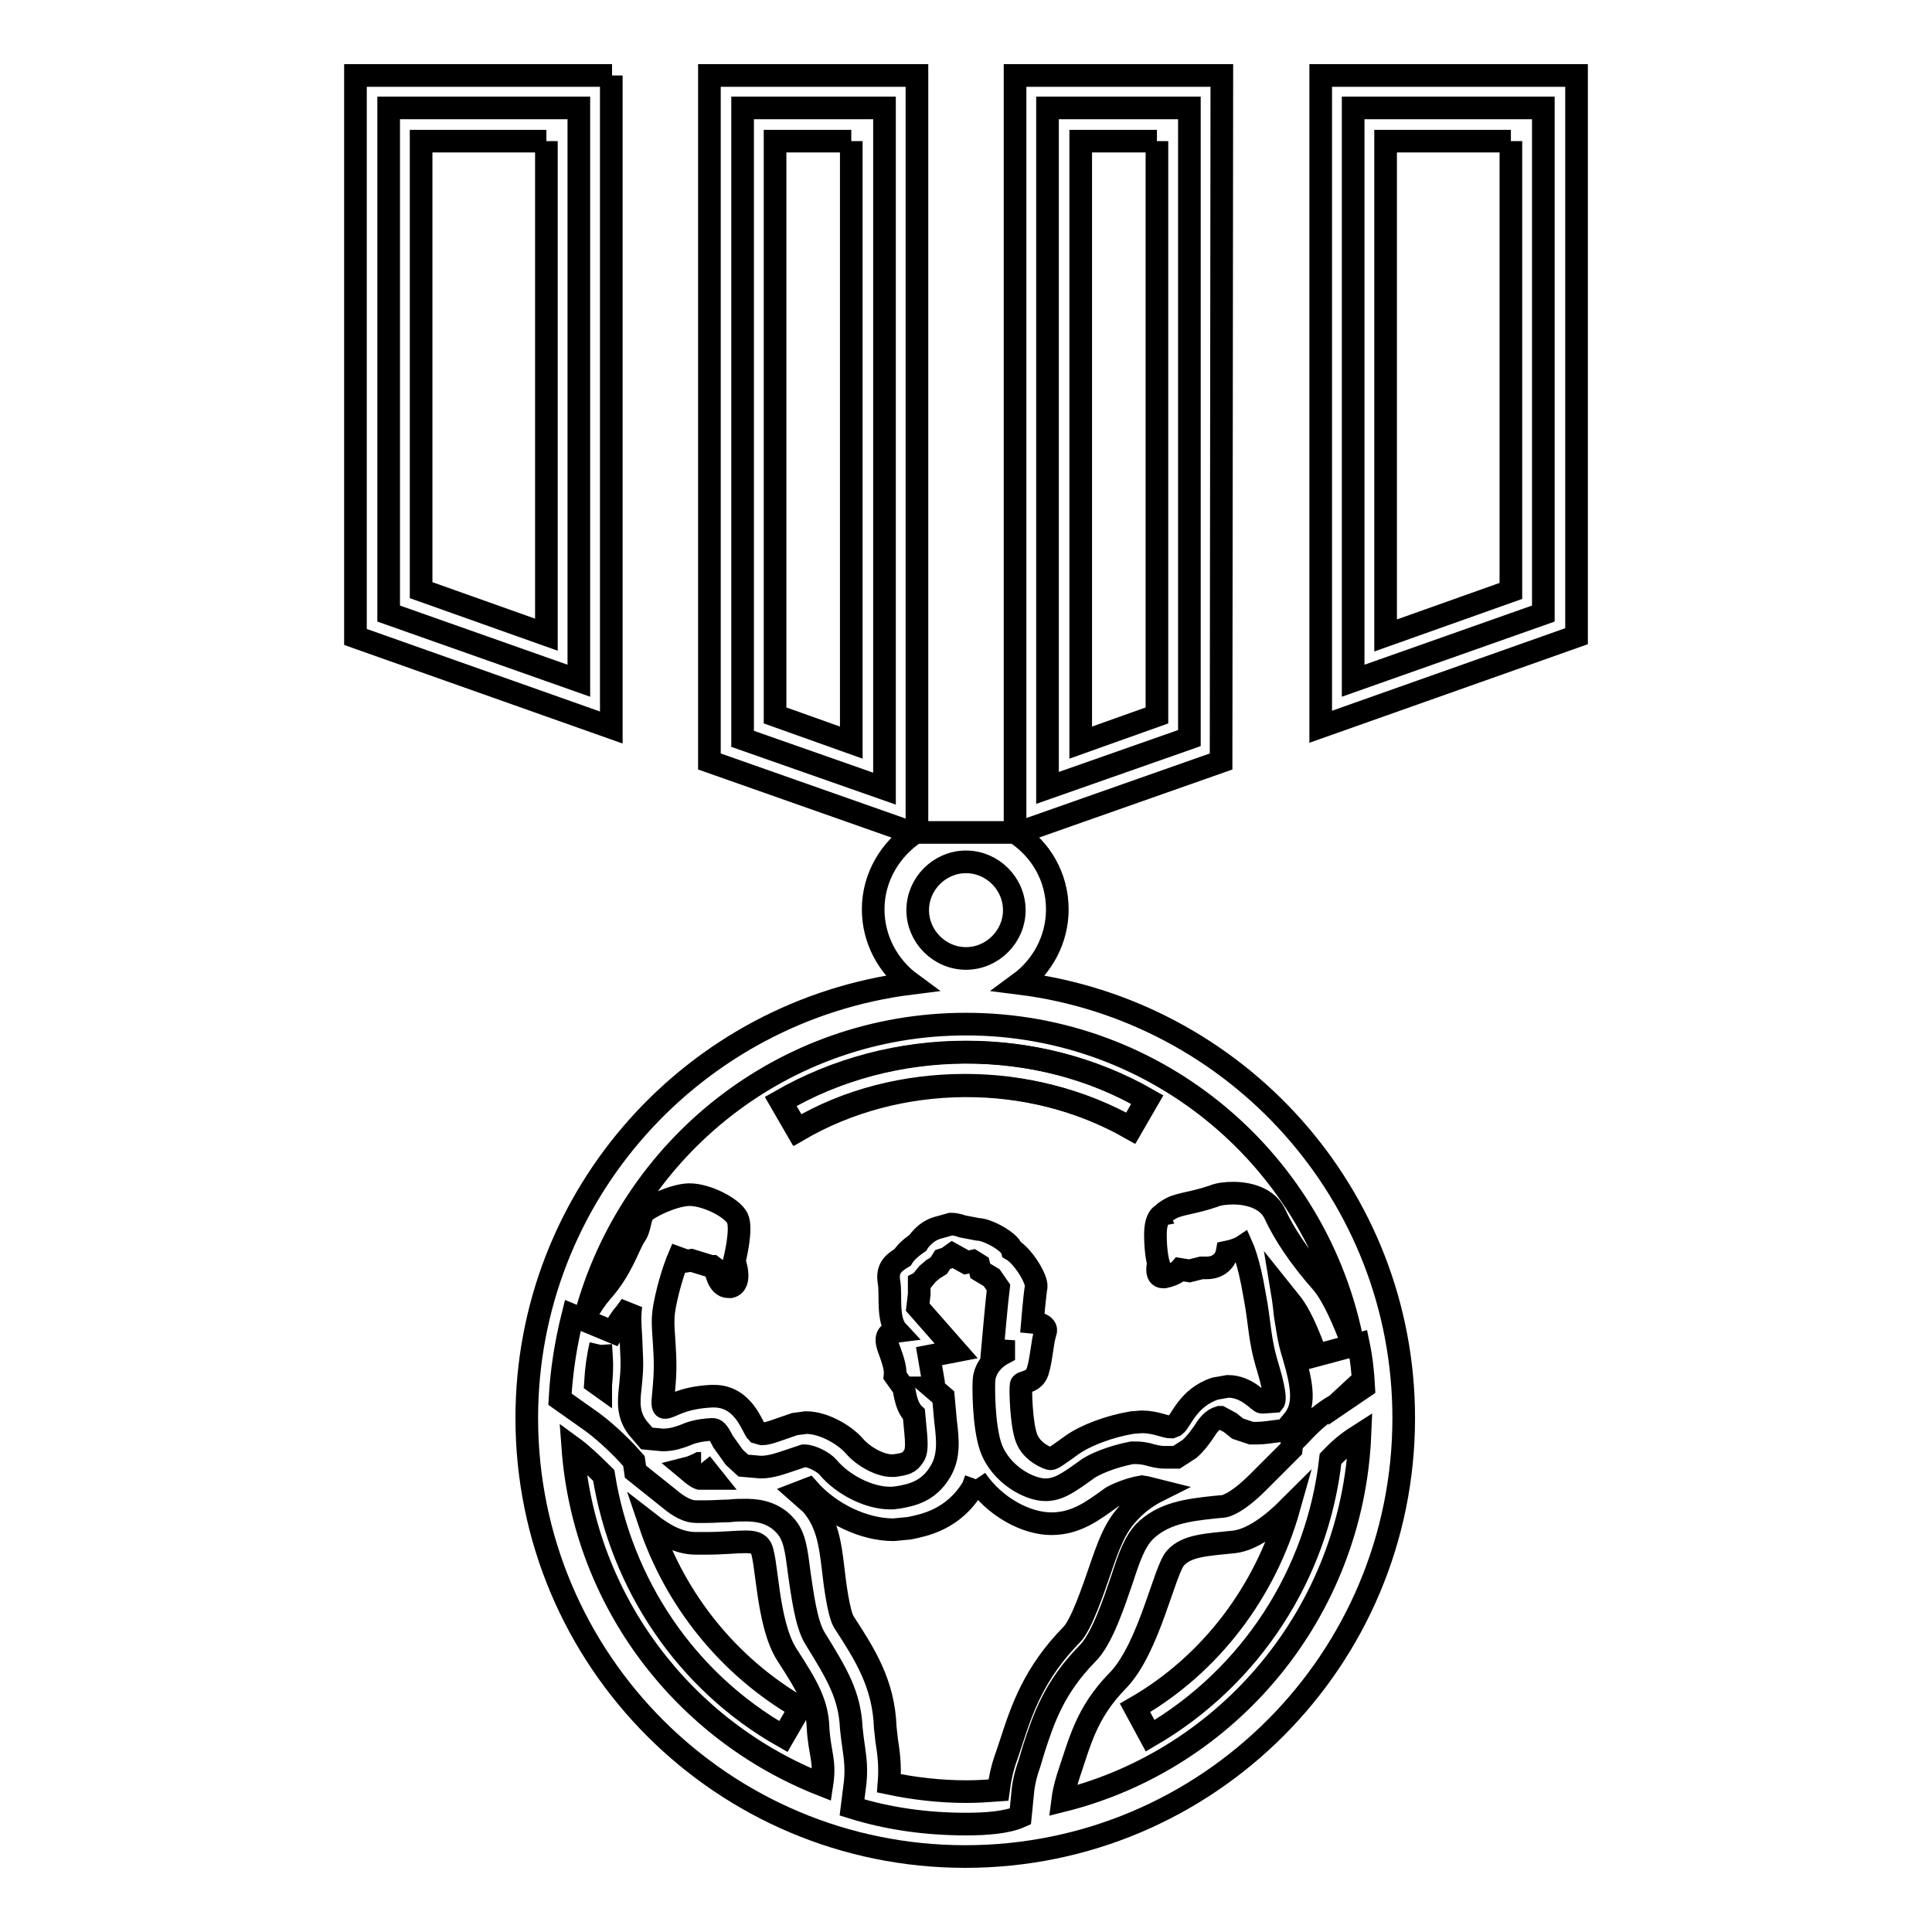
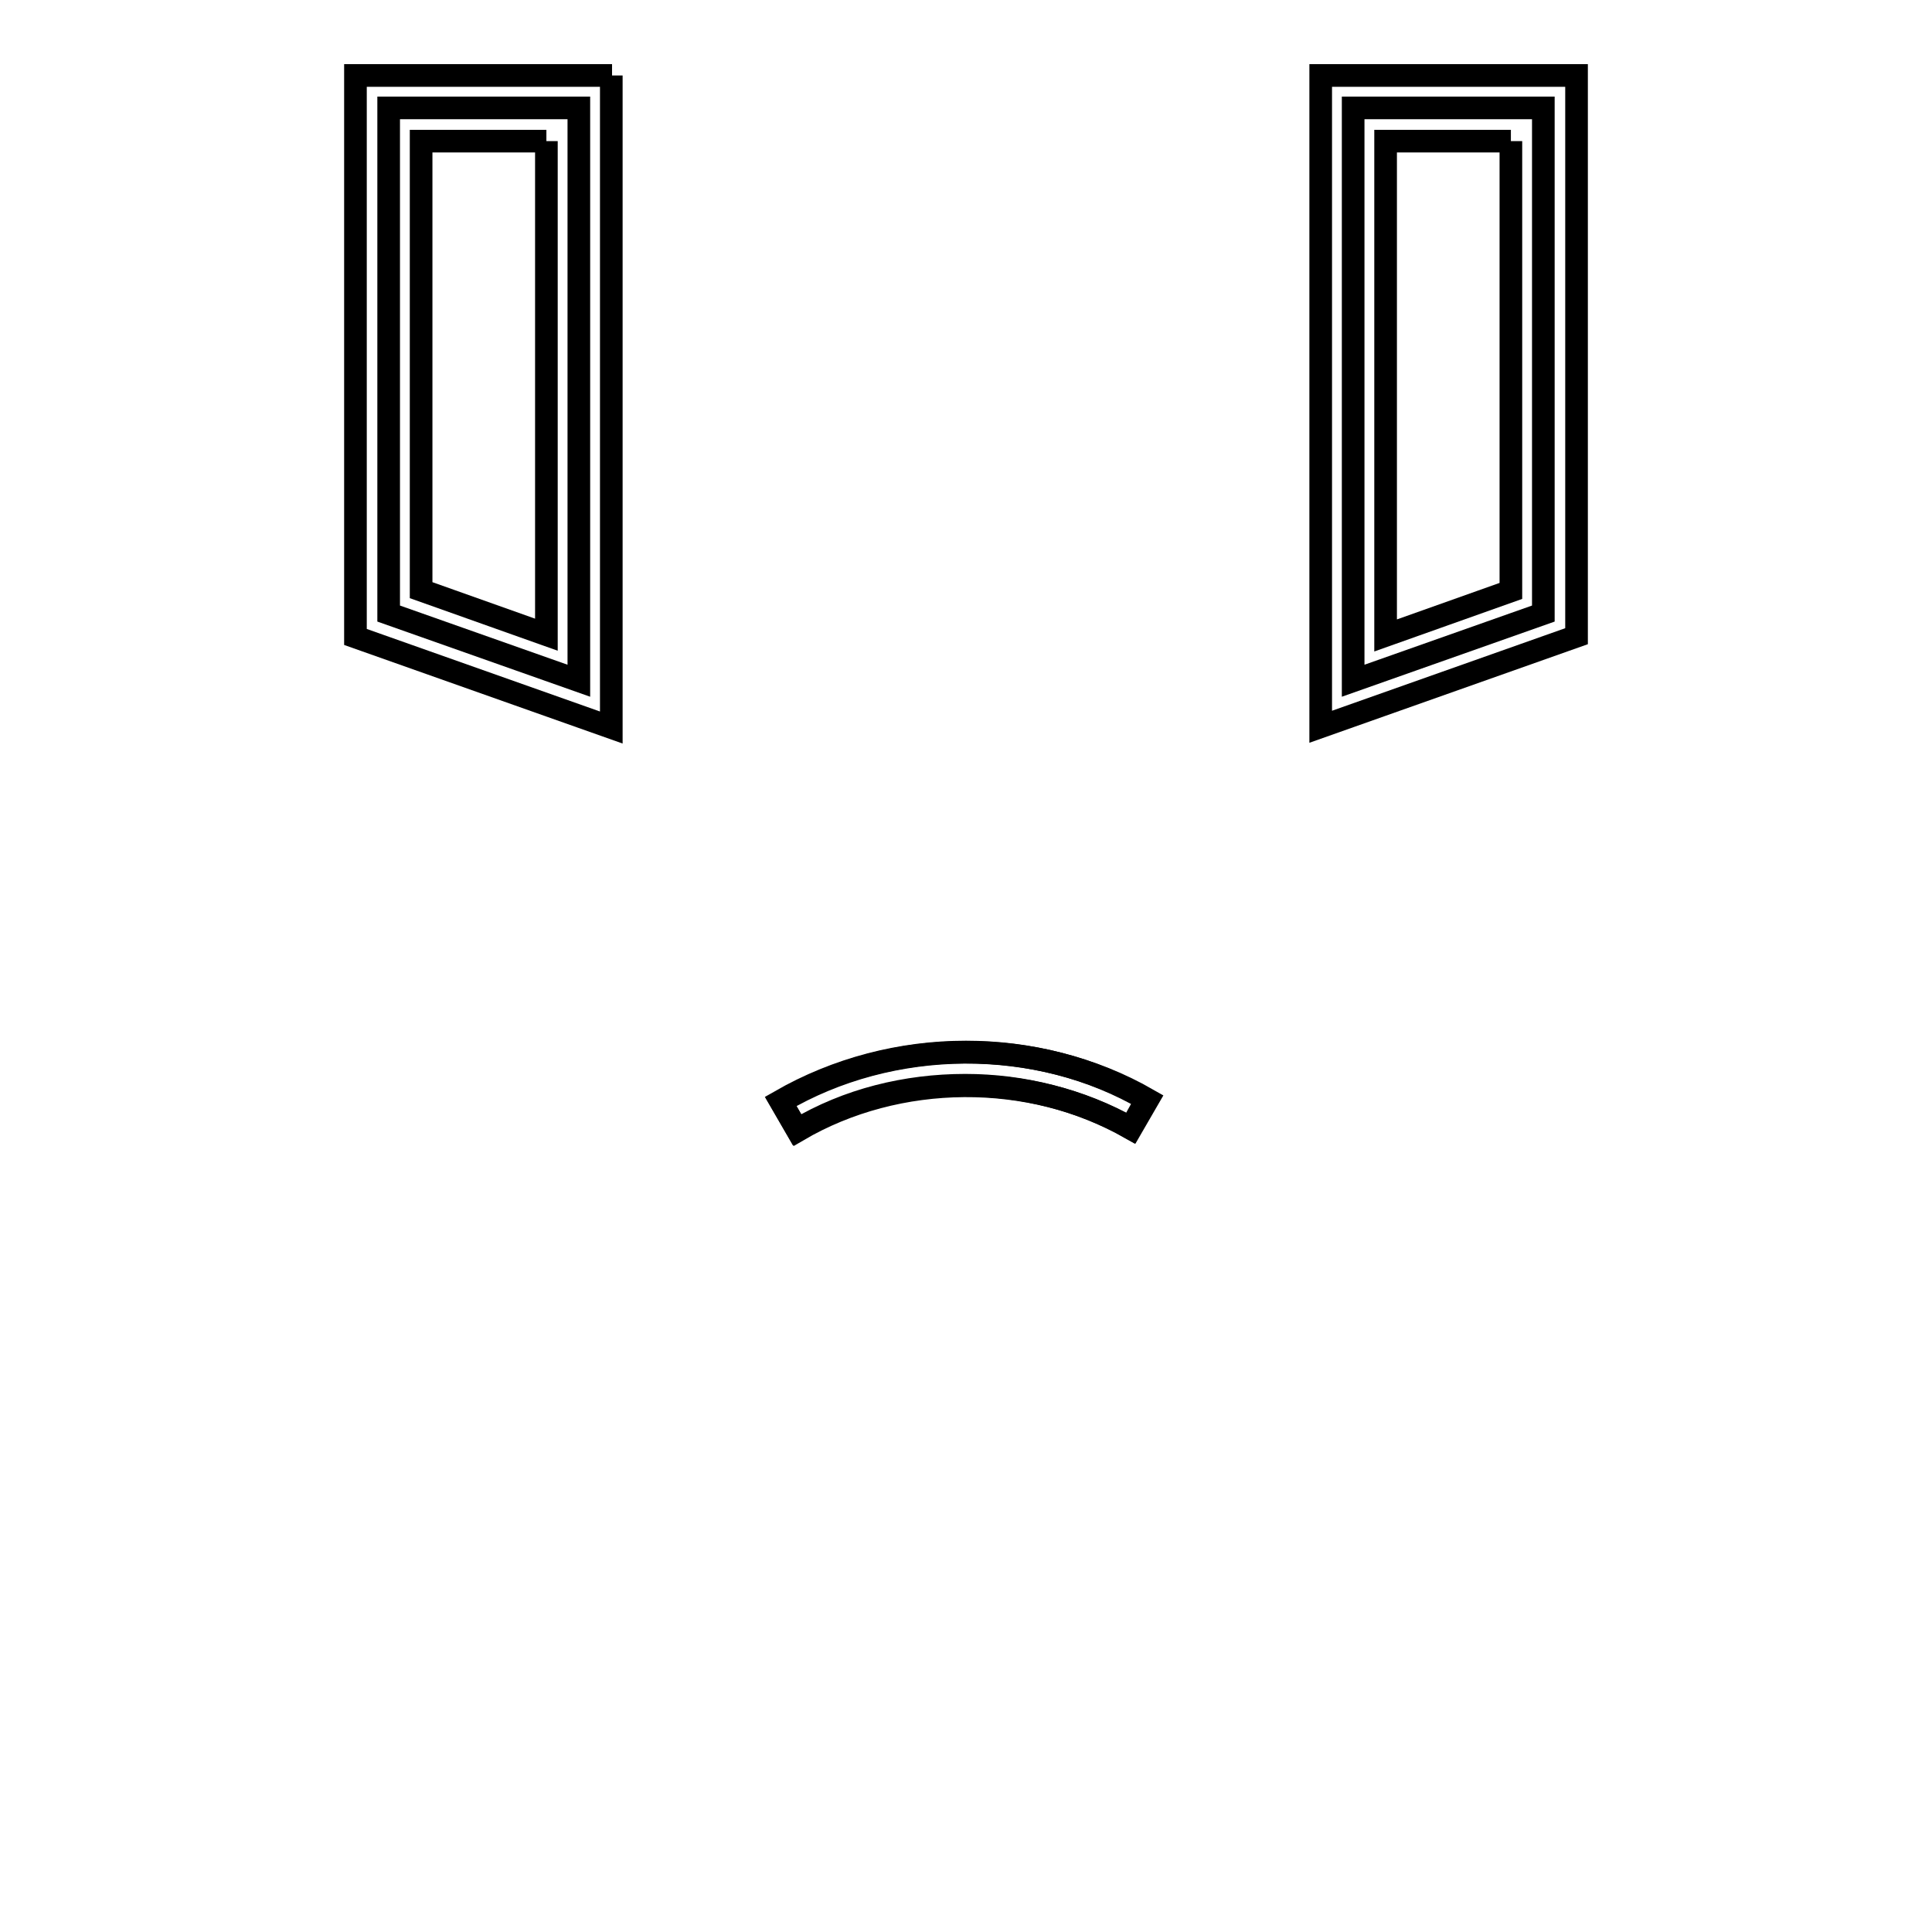
<svg xmlns="http://www.w3.org/2000/svg" version="1.1" x="0px" y="0px" viewBox="0 0 256 256" enable-background="new 0 0 256 256" xml:space="preserve">
  <g>
    <g>
      <g>
        <g>
-           <path stroke-width="3" fill-opacity="0" stroke="#000000" d="M128,241.7c-5.2,0-10.3-0.7-15.1-2.2l0.3-2.4c0.4-2.6,0.1-4.2-0.1-5.7c-0.1-0.7-0.2-1.4-0.3-2.4c-0.2-4.4-1.9-7.2-4.8-11.9c-1.2-1.9-1.7-6-2.1-8.7c-0.4-3.1-0.6-4.9-1.9-6.3c-1.8-2-4.3-2-5.3-2c-0.6,0-1.3,0-2.1,0.1c-0.9,0-1.9,0.1-3.1,0.1l-1.3,0c-1,0-2.2-0.6-3.5-1.7l-4.5-3.6l-0.2-1.4l-0.9-1c-1.6-1.7-3.4-3.3-4.8-4.3l-4.1-2.9c0.2-3.8,0.8-7.5,1.7-11.1l5.3,2.2c0.6-1,1.1-1.9,1.6-2.4l0.8-1.1c-0.2,1.5-0.1,2.6,0,4.3l0.1,2.4c0.1,1.8-0.1,3.2-0.2,4.3c-0.2,1.8-0.3,3.5,1,5.2l1.2,1.4l2.1,0.2c1.4,0,2.3-0.4,2.9-0.6c0.7-0.3,1.7-0.7,3.7-0.8l0,0c0.4,0,0.7,0.2,1.4,1.6l1.5,2.1l1.2,1.1l2.3,0.2c1.4,0,2.7-0.5,4.5-1.1l1.2-0.4h0.1c1,0,2.6,0.9,3.1,1.5c2,2.4,5.5,4.1,8.2,4.1h0.4l0.8-0.1c1.6-0.3,3.9-0.7,5.5-3.4c1.2-2,1-4.2,0.7-6.6l-0.3-3.3l-1.4-1.2l0.1,0l0-0.7l-0.6-3.5l3.6-0.7l-5.1-5.8h0l0.2-1.7l0-1.5l0.2-0.1l0.9-1.1l0.7-0.6l0.8-0.5l0.5-0.8l0.6-0.2l0.7-0.5l0.9,0.5v0.1l0.9,0.5l0.9-0.2l0.8,0.5l0.2,0.8l1.5,0.9l0.9,1.3c-0.2,1.5-0.8,8.3-0.8,8.3l1.5,0.1l0,0.3c-1.9,1-2.5,2.5-2.6,3.4c-0.1,0.8-0.1,6.3,0.9,9.1c1.3,3.6,5.1,5.6,7.2,5.6c1.7,0,2.9-0.8,5.4-2.6c1-0.8,3.5-1.8,6.1-2.3h0.4c0.8,0,1.2,0.1,1.7,0.2c0.7,0.2,1.4,0.4,2.3,0.4h1.5l1.7-1.1c0.8-0.7,1.3-1.4,1.8-2.1c0.7-1.1,1.2-1.8,2.2-2.1h0.1l1.3,0.7l1,0.8l1.8,0.6l0.8,0c0.8,0,2.1-0.2,2.1-0.2l1.6-0.2l1-1.2c1.7-2,1.3-4.6,0.1-8.7c-0.7-2.2-0.8-3.6-1.1-5.3c-0.1-0.9-0.2-1.9-0.4-3.1l1.2,1.5c0.4,0.5,1.6,2.1,3.3,6.9l5.6-1.5c0.4,1.9,0.6,3.8,0.7,5.7l-2.5,1.7l0.1-0.5l-1.3,1.2l-0.2,0.1c-1.2,0.7-2.7,1.8-4.6,3.9l-1,1l-0.1,0.8l-4.4,4.4c-3,3-4.5,3.2-4.6,3.2l-1.1,0.1c-3.7,0.4-6.9,0.8-9.4,3.3c-1.2,1.3-1.9,3.1-2.9,6.2c-1.1,3.2-2.7,8.1-4.7,10c-4.3,4.4-5.7,8.5-7,12.5l-0.6,2c-0.5,1.4-0.8,2.7-0.9,4l-0.3,3C133.4,241.5,130.7,241.7,128,241.7z M98.4,97.9V14.3h18.8v90.2L98.4,97.9z M138.8,14.3h18.8v83.5l-18.8,6.6V14.3z" />
-           <path stroke-width="3" fill-opacity="0" stroke="#000000" d="M153.3,18.7v76.1l-10.1,3.6V18.7H153.3 M112.8,18.7v79.7l-10.1-3.6V18.7H112.8 M79.6,178.2l0.1,1.6c0.1,1.4,0,2.6-0.1,3.7l0,0.2l-0.7-0.5C79,181.5,79.2,179.9,79.6,178.2 M92.9,193.9l1.6,2h-0.9h-0.9c0,0-0.4-0.1-1.2-0.8l-0.6-0.5c0.8-0.2,1.4-0.5,1.8-0.7L92.9,193.9 M129.3,196c2.5,3.7,6.7,5.9,10,5.9c3.3,0,5.5-1.7,8-3.5c0.5-0.3,2.2-1.1,4-1.4l0.6,0.1l1.6,0.4c-1.4,0.7-2.7,1.6-3.9,2.9c-1.9,2-2.7,4.3-3.9,7.8c-0.8,2.3-2.4,7.1-3.7,8.4c-5,5.1-6.6,9.9-8,14.2l-0.6,1.8c-0.6,1.6-0.9,3.1-1.1,4.6c-1.4,0.1-2.8,0.2-4.2,0.2c-3.5,0-7-0.4-10.3-1.1c0.2-2.5-0.1-4.3-0.3-5.6l-0.2-1.8c-0.2-5.8-2.7-9.7-5.5-14c-0.7-1.2-1.2-5.2-1.4-7c-0.4-3.4-0.8-6.2-2.9-8.6l-1.7-1.5l1.3-0.5c2.9,3.3,7.4,5.4,11.3,5.4l2.1-0.2c1.9-0.4,5.8-1.1,8.4-5.4L129.3,196 M161.9,10h-27.4v100.3h-13V10H94v90.9l26.7,9.4h0.6c-3.3,2.2-5.6,5.9-5.6,10.2c0,4,2,7.6,5,9.8c-28.7,3.6-50.9,28-50.9,57.6c0,32.1,26,58.1,58.1,58.1c32.1,0,58.1-26,58.1-58.1c0-29.6-22.2-54-50.9-57.6c3-2.2,5-5.8,5-9.8c0-4.3-2.2-8-5.6-10.2h0.6l26.7-9.4L161.9,10L161.9,10z M128,127c-3.5,0-6.4-2.9-6.4-6.4c0-3.5,2.9-6.4,6.4-6.4c3.5,0,6.4,2.9,6.4,6.4C134.4,124.1,131.5,127,128,127z M77.6,174.3c6-22.2,26.2-38.6,50.4-38.6c25.6,0,46.8,18.4,51.3,42.6c-1.2-3.2-2.6-6.5-4.1-8.3c-3.1-3.5-5.1-6.6-6.3-9.2c-0.9-1.9-3.2-2.7-5.5-2.7c-0.9,0-1.9,0.1-2.6,0.4c-2.6,0.9-4.5,1-5.6,1.6c-1.1,0.6-1.1,0.8-1.1,0.8s-1,0.2-1,2.7c0,2.5,0.4,3.8,0.4,3.8s-0.5,1.8,0.6,1.8l0.2,0c1.5-0.3,2.1-1,2.1-1l1.2,0.2l1.6-0.4l0.7,0c1.6,0,2.5-1,2.7-2.1c1.4-0.3,2-0.7,2-0.7s0.9,2,1.6,6.2c0.8,4.1,0.6,5.9,1.8,9.8c1.2,4,0.8,4.5,0.8,4.5l-1.4,0.1l-0.2,0c-0.4,0-1.9-2.1-4.5-2.1l-1.7,0.3c-3.6,1.2-4.5,4.3-5.3,4.9l-0.5,0.2c-0.8,0-2.1-0.7-3.9-0.7l-1.3,0.1c-3,0.5-6.2,1.7-8,3c-1.8,1.3-2.5,1.8-2.8,1.8c-0.2,0-2.5-0.8-3.2-2.8c-0.7-1.9-0.8-6.5-0.7-7c0.1-0.5,1.7-0.2,2.2-1.8c0.5-1.6,0.6-3.9,1-5.1c0.5-1.2-1.7-1.4-1.7-1.4s0.3-3.6,0.5-4.7c0.1-1.1-1.8-4.1-3.2-4.9c-0.3-1.1-3.3-2.7-4.5-2.7l-2.1-0.4c0,0-0.7-0.3-1.5-0.3l-1.8,0.5c-1.7,0.5-2.6,2-2.6,2s-1.4,0.9-2,1.9c-1.3,0.8-2.1,1.5-1.8,3.3c0.3,1.7-0.3,5,1.1,6.5c-0.8,0.1-1.8,0.3-1.2,2.1c0.7,1.9,1,2.9,0.9,3.8l1,1.4l0.1,0v0c0.1,0,0.2,2.6,1.4,3.7c0.2,2.5,0.6,4.6,0,5.5c-0.6,1-1.2,1.1-2.6,1.3l-0.4,0c-1.4,0-3.6-1.1-4.9-2.6c-1.1-1.3-3.9-3.1-6.4-3.1l-1.5,0.2c-2.1,0.7-3.5,1.3-4.3,1.3l-0.7-0.2c-0.6-0.6-1.7-4.8-5.7-4.8h-0.3c-4.1,0.2-5.4,1.5-6.2,1.5h0c-0.7,0,0.2-2.6,0-6.9c-0.2-4.3-0.5-4.6,0.2-7.7c0.7-3.1,1.6-5.2,1.6-5.2l1.1,0.4l0.6-0.1l2.6,0.8h0.2l0.4,0.3c0,0,0.3,2.4,1.7,2.4l0.3,0c1.6-0.4,0.5-3.4,0.5-3.4s1.1-4.3,0.4-5.7c-0.7-1.4-4.1-3.1-6.3-3.1h-0.2c-2.1,0.1-5.4,1.7-5.9,2.4c-0.6,0.7-0.4,2-1.2,3.1c-0.8,1.2-1.7,4.4-4.4,7.4C79.1,171.9,78.3,173,77.6,174.3z M152.4,230c13.4-7.8,22.2-21.5,23.9-36.7c1.6-1.7,2.8-2.5,3.9-3.2c-1,23.5-17.4,43-39.4,48.5c0.1-0.8,0.3-1.8,0.7-3.1c1.6-4.7,2.4-8.5,6.6-12.8c4.2-4.3,6.2-14.8,7.7-16.3c1.5-1.6,3.9-1.7,7.8-2.1c2.3-0.3,4.9-2.2,7.2-4.5c-3.1,11-10.3,20.7-20.4,26.5L152.4,230z M108.9,236.5c-18.3-7.2-31.5-24.3-33-44.7c1.1,0.8,2.6,2.2,4.1,3.7c2.3,14.4,10.9,27.3,23.8,34.6l2.2-3.8c-9.5-5.5-16.5-14.3-19.9-24.4c1.8,1.4,3.8,2.6,6.1,2.6l1.4,0c2.2,0,3.9-0.2,5.1-0.2c1,0,1.6,0.1,2,0.6c1,1.1,0.8,10.1,3.6,14.4s4,6.5,4.1,9.7C108.6,232.4,109.4,233.3,108.9,236.5L108.9,236.5z" />
          <path stroke-width="3" fill-opacity="0" stroke="#000000" d="M103.5,146l2.2,3.8c13.3-7.8,30.8-7.9,44.2-0.3l2.2-3.8C137.3,137.2,118.1,137.4,103.5,146z" />
          <path stroke-width="3" fill-opacity="0" stroke="#000000" d="M128,139.4c-8.6,0-17.1,2.2-24.6,6.5l2.2,3.8c6.7-4,14.5-5.9,22.3-5.9c7.6,0,15.2,1.9,21.9,5.7l2.1-3.8C144.7,141.5,136.4,139.4,128,139.4z" />
          <path stroke-width="3" fill-opacity="0" stroke="#000000" d="M51.5 81.3L51.5 14.3 76.7 14.3 76.7 90.2 z" />
          <path stroke-width="3" fill-opacity="0" stroke="#000000" d="M72.4,18.7v65.4l-16.6-5.9V18.7H72.4 M81.1,10H47.1v74.4l33.9,12V10z" />
          <path stroke-width="3" fill-opacity="0" stroke="#000000" d="M179.3 14.3L204.5 14.3 204.5 81.3 179.3 90.2 z" />
          <path stroke-width="3" fill-opacity="0" stroke="#000000" d="M200.2,18.7v59.6l-16.6,5.9V18.7H200.2 M208.9,10h-33.9v86.3l33.9-12V10L208.9,10z" />
        </g>
      </g>
      <g />
      <g />
      <g />
      <g />
      <g />
      <g />
      <g />
      <g />
      <g />
      <g />
      <g />
      <g />
      <g />
      <g />
      <g />
    </g>
  </g>
</svg>